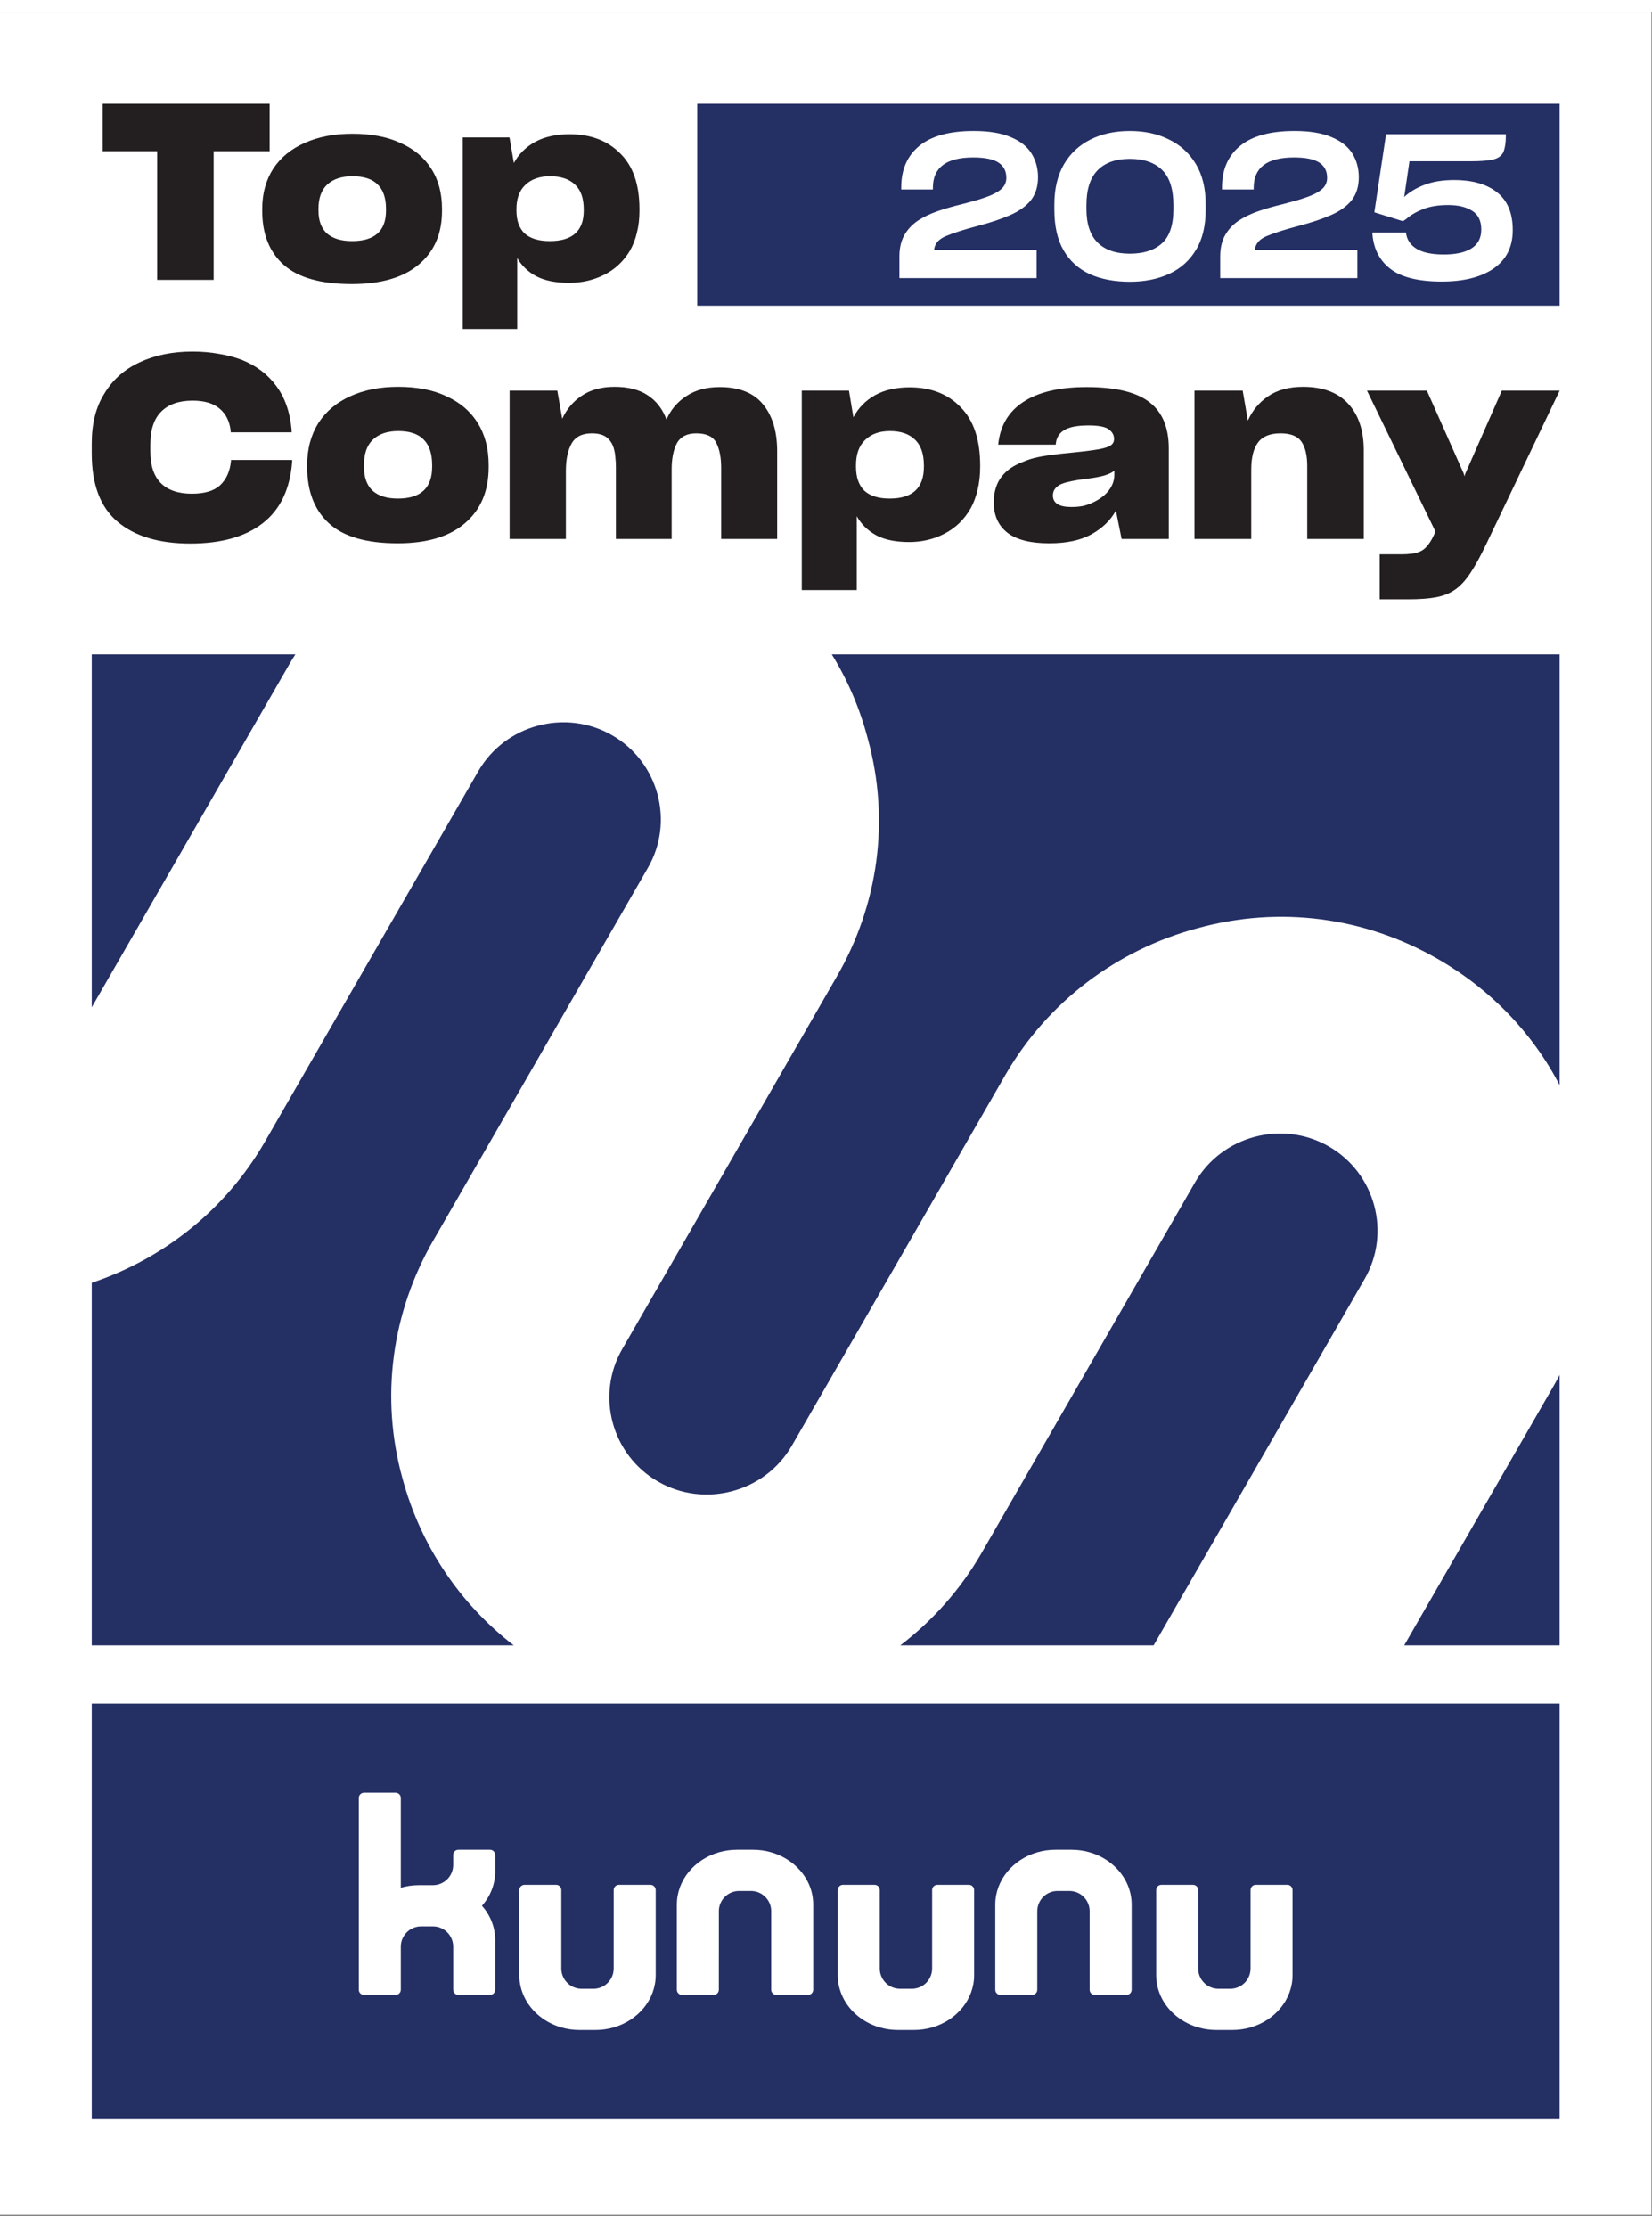
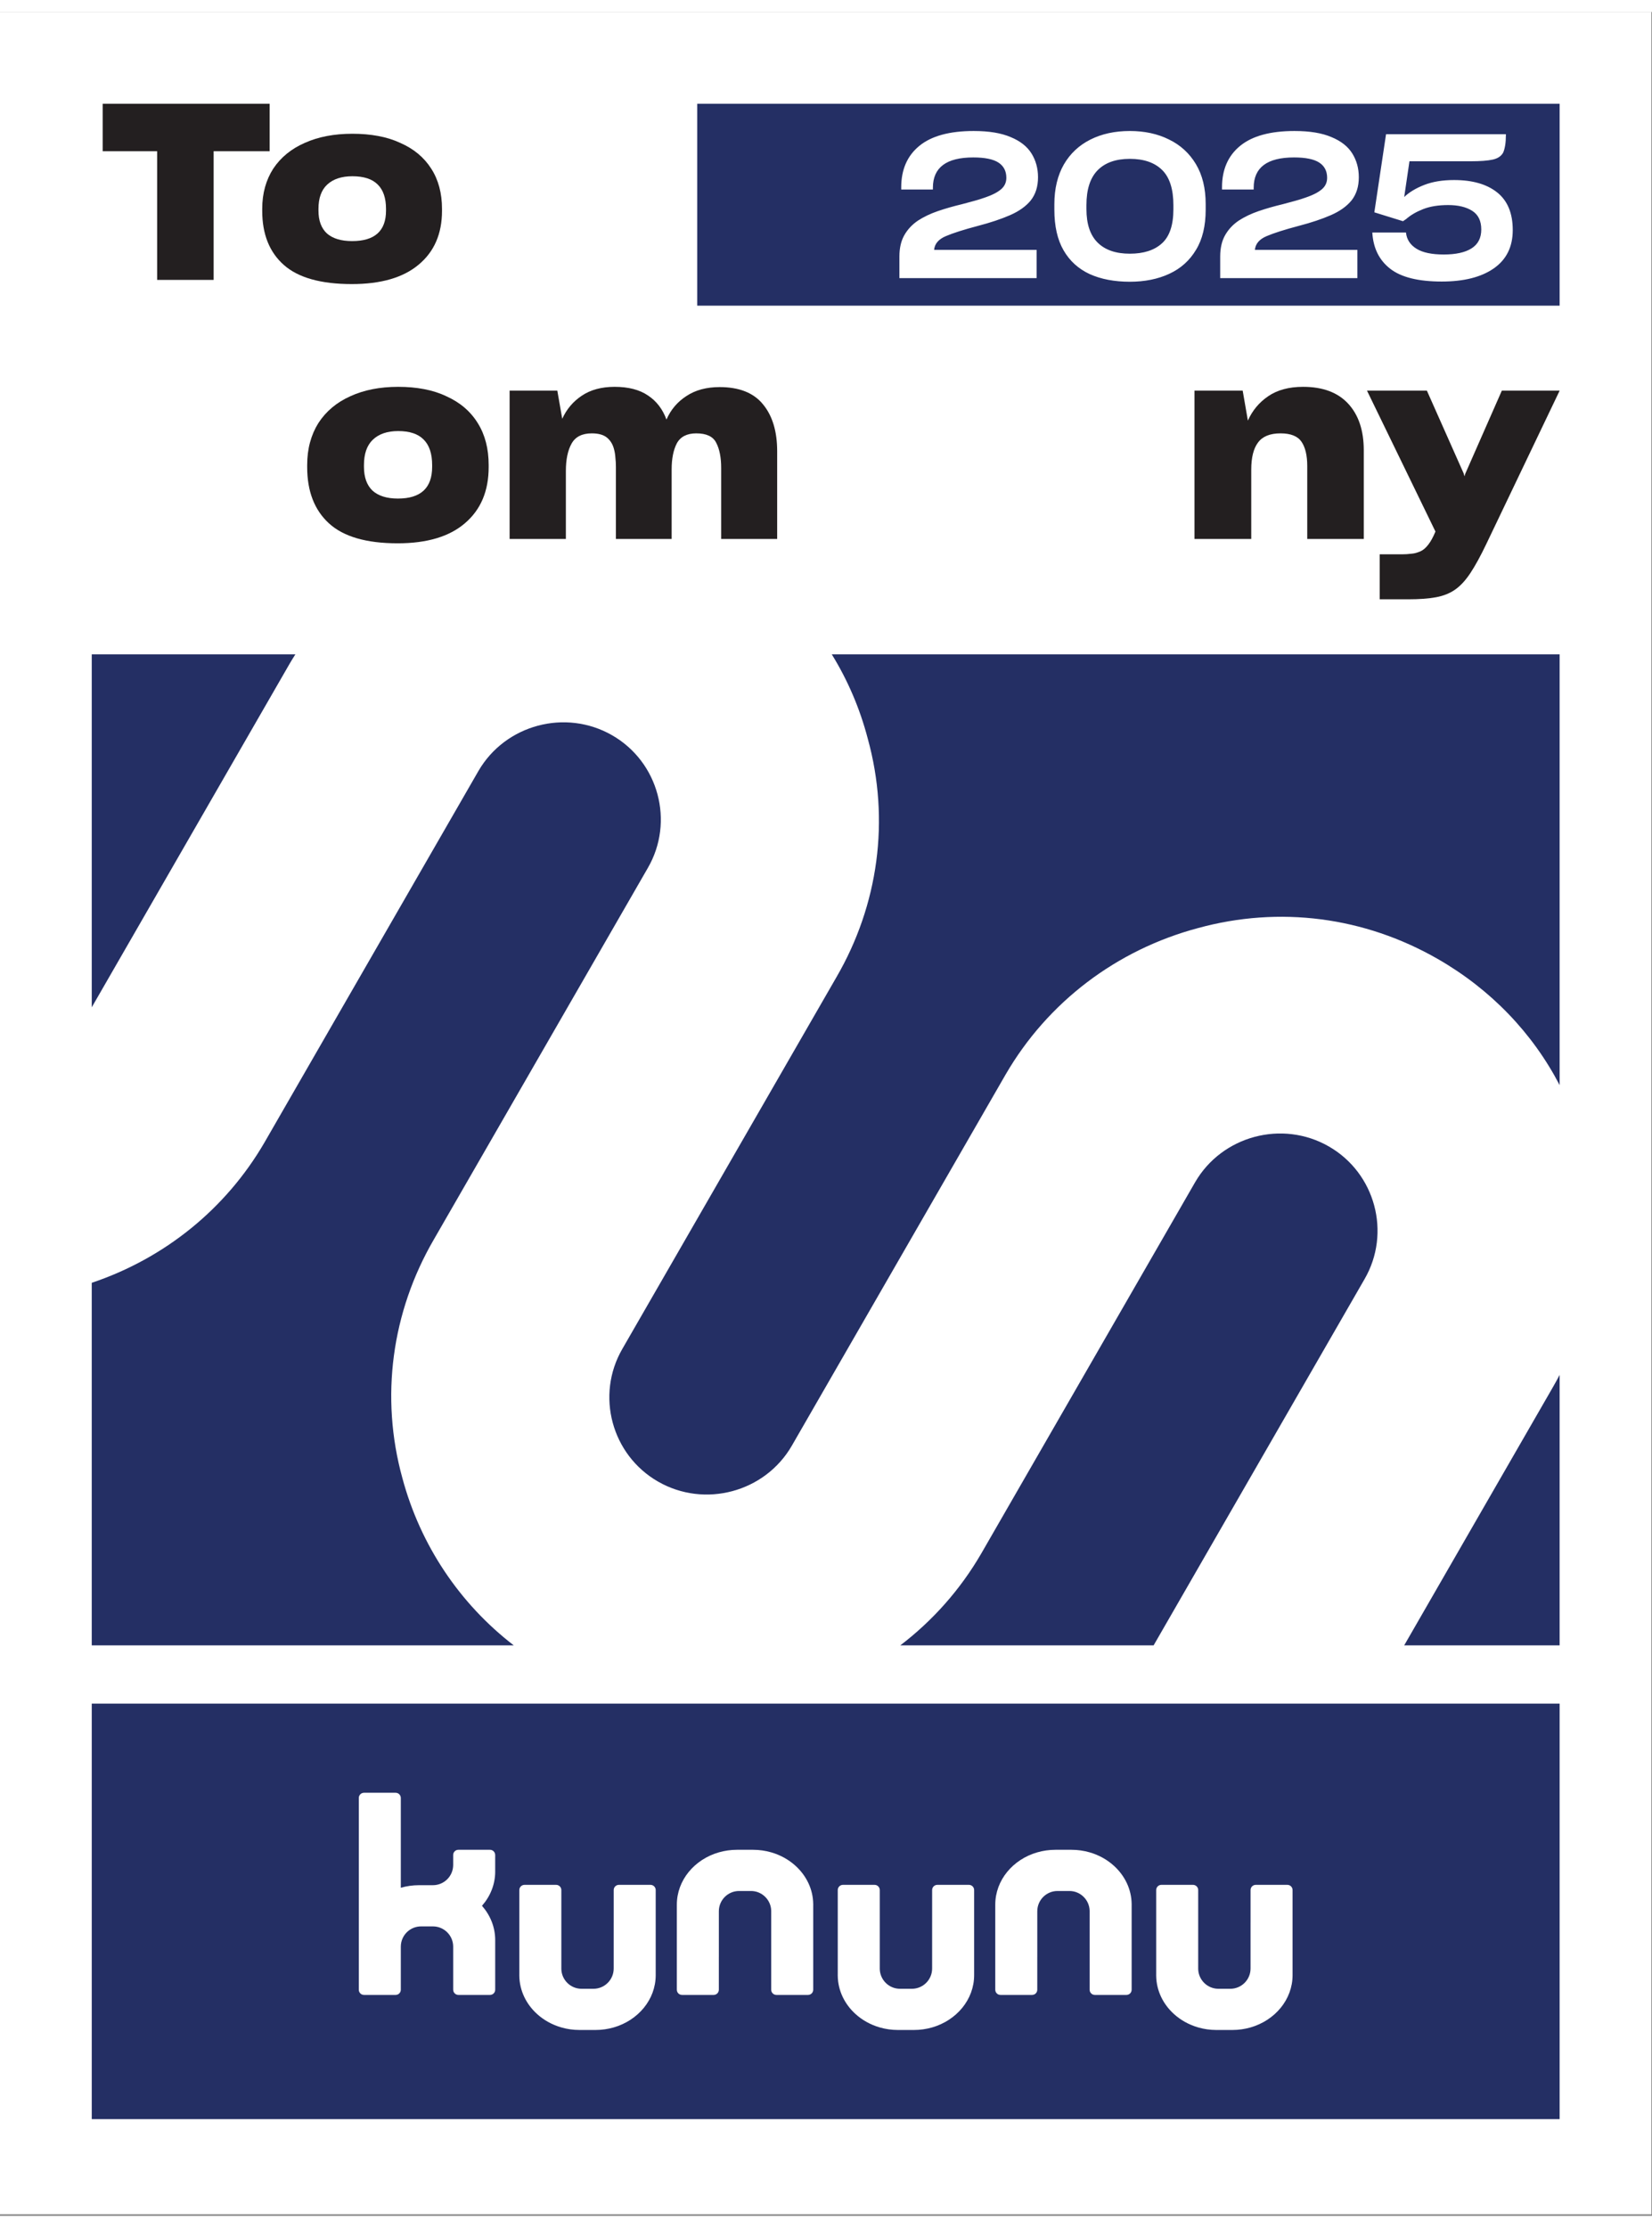
<svg xmlns="http://www.w3.org/2000/svg" fill="none" height="120" viewBox="0 0 794 1059" width="89">
  <rect x="0" y="0" width="794" height="1059" fill="#808080" stroke="none" />
  <path d="M0 1058.27H793.7V0.001H0V1058.27Z" fill="white" />
  <path d="M44.098 812.865H749.607V1012.54H44.098V812.865Z" fill="#242F64" />
  <mask height="1059" id="mask0_492_192" maskUnits="userSpaceOnUse" style="mask-type:luminance" width="794" x="0" y="0">
    <path d="M0 -0H793.701V1058.27H0V-0Z" fill="white" />
  </mask>
  <g mask="url(#mask0_492_192)">
    <path d="M312.651 899.952H297.463C296.082 899.952 294.963 901.071 294.963 902.452V918.191H294.958V940.165C294.958 945.537 290.603 949.897 285.226 949.897H279.523C274.236 949.897 269.932 945.672 269.796 940.419V902.452C269.796 901.071 268.674 899.952 267.296 899.952H252.103C250.727 899.952 249.603 901.071 249.603 902.452V942.777C249.598 942.964 249.598 943.143 249.598 943.328C249.598 943.441 249.598 943.559 249.603 943.672C249.699 950.819 252.924 957.275 258.076 961.972C261.318 964.927 265.319 967.18 269.796 968.467C272.556 969.271 275.495 969.697 278.551 969.697H286.198C289.255 969.697 292.199 969.264 294.963 968.467C306.672 965.084 315.151 955.111 315.151 943.328V902.452C315.151 901.071 314.034 899.952 312.651 899.952Z" fill="white" />
    <path d="M465.698 899.952H450.51C449.129 899.952 448.01 901.071 448.01 902.452V918.191H448.005V940.165C448.005 945.537 443.65 949.897 438.273 949.897H432.57C427.283 949.897 422.979 945.672 422.843 940.419V902.452C422.843 901.071 421.721 899.952 420.343 899.952H405.15C403.774 899.952 402.65 901.071 402.65 902.452V942.777C402.645 942.964 402.645 943.143 402.645 943.328C402.645 943.441 402.645 943.559 402.65 943.672C402.746 950.819 405.971 957.275 411.123 961.972C414.366 964.927 418.366 967.18 422.843 968.467C425.603 969.271 428.542 969.697 431.598 969.697H439.245C442.302 969.697 445.246 969.264 448.01 968.467C459.719 965.084 468.198 955.111 468.198 943.328V902.452C468.198 901.071 467.081 899.952 465.698 899.952Z" fill="white" />
    <path d="M618.745 899.952H603.558C602.175 899.952 601.057 901.071 601.057 902.452V918.191H601.051V940.165C601.051 945.537 596.697 949.897 591.319 949.897H585.617C580.33 949.897 576.026 945.672 575.89 940.419V902.452C575.89 901.071 574.767 899.952 573.39 899.952H558.197C556.821 899.952 555.697 901.071 555.697 902.452V942.777C555.691 942.964 555.691 943.143 555.691 943.328C555.691 943.441 555.691 943.559 555.697 943.672C555.793 950.819 559.018 957.275 564.17 961.972C567.413 964.927 571.413 967.18 575.89 968.467C578.65 969.271 581.589 969.697 584.645 969.697H592.291C595.349 969.697 598.293 969.264 601.057 968.467C612.766 965.084 621.245 955.111 621.245 943.328V902.452C621.245 901.071 620.127 899.952 618.745 899.952Z" fill="white" />
    <path d="M390.857 909.132C390.761 901.985 387.537 895.529 382.383 890.832C379.142 887.876 375.141 885.622 370.663 884.336C367.905 883.533 364.966 883.106 361.909 883.106H354.262C351.205 883.106 348.261 883.538 345.497 884.336C333.787 887.718 325.309 897.692 325.309 909.474V950.35C325.309 951.733 326.427 952.852 327.809 952.852H342.997C344.378 952.852 345.497 951.733 345.497 950.35V934.613H345.502V912.638C345.502 907.266 349.857 902.906 355.234 902.906H360.937C366.225 902.906 370.529 907.132 370.663 912.385V950.35C370.663 951.733 371.787 952.852 373.163 952.852H388.357C389.733 952.852 390.857 951.733 390.857 950.35V910.025C390.862 909.84 390.862 909.66 390.862 909.474C390.862 909.362 390.862 909.244 390.857 909.132Z" fill="white" />
    <path d="M543.903 909.132C543.807 901.985 540.583 895.529 535.43 890.832C532.189 887.876 528.187 885.622 523.71 884.336C520.951 883.533 518.013 883.106 514.955 883.106H507.309C504.253 883.106 501.307 883.538 498.543 884.336C486.834 887.718 478.355 897.692 478.355 909.474V950.35C478.355 951.733 479.474 952.852 480.855 952.852H496.043C497.425 952.852 498.543 951.733 498.543 950.35V934.613H498.549V912.638C498.549 907.266 502.903 902.906 508.281 902.906H513.983C519.271 902.906 523.575 907.132 523.71 912.385V950.35C523.71 951.733 524.834 952.852 526.21 952.852H541.403C542.779 952.852 543.903 951.733 543.903 950.35V910.025C543.909 909.84 543.909 909.66 543.909 909.474C543.909 909.362 543.909 909.244 543.903 909.132Z" fill="white" />
    <path d="M238.006 893.548C238.006 893.363 238.006 893.172 237.996 892.987C238.001 892.958 238.001 892.93 238.001 892.902V886.867V886.775C238.001 886.763 238.005 886.752 238.005 886.739V885.599C238.005 885.587 238.001 885.575 238.001 885.563V885.474H237.992C237.925 884.156 236.845 883.107 235.512 883.107H220.305C218.928 883.107 217.812 884.223 217.812 885.599V886.739L217.813 886.743V890.384C217.813 895.756 213.458 900.116 208.081 900.116H201.406C198.349 900.116 195.405 900.55 192.641 901.347V858.207C192.641 856.824 191.522 855.706 190.141 855.706H174.953C173.57 855.706 172.453 856.824 172.453 858.207V926.395V926.486V926.57V950.354C172.453 951.736 173.57 952.854 174.953 952.854H190.141C191.522 952.854 192.641 951.736 192.641 950.354V929.648H192.646C192.646 924.278 197.001 919.918 202.378 919.918H208.081C213.453 919.918 217.813 924.278 217.813 929.648L217.818 950.354C217.818 950.78 217.925 951.186 218.116 951.534C218.537 952.32 219.364 952.854 220.318 952.854H235.506C236.888 952.854 238.006 951.736 238.006 950.354V926.699V926.659V926.486C238.006 920.248 235.624 914.528 231.657 910.016C235.624 905.504 238.006 899.779 238.006 893.548Z" fill="white" />
    <path d="M193.404 704.526C182.631 665.502 188.282 624.653 208.479 589.9L311.338 411.354C324.28 389.084 316.56 360.362 294.183 347.525C271.806 334.693 242.904 342.408 229.962 364.68L127.11 543.225C108.547 575.169 79.064 598.912 44.094 610.653V784.881H246.936C220.872 764.8 202.055 736.713 193.404 704.526ZM141.963 308.662H44.095V478.265L139.243 313.092C140.116 311.588 141.042 310.128 141.963 308.662ZM638.654 545.114C616.276 532.277 587.38 539.997 574.438 562.269L471.579 740.814C461.536 758.101 448.287 772.99 432.708 784.881H554.458L655.807 608.938C668.75 586.672 661.03 557.945 638.654 545.114ZM417.08 349.186C427.854 388.21 422.203 429.054 402.006 463.808L299.147 642.358C286.204 664.63 293.924 693.352 316.302 706.188C338.679 719.02 367.58 711.305 380.518 689.034L483.376 510.482C503.574 475.729 536.686 450.638 575.752 440.204C615.014 429.43 655.742 434.796 691.003 455.02C716.475 469.629 736.578 490.593 749.604 515.658V308.661H399.783C407.43 321.053 413.282 334.646 417.08 349.186ZM749.603 784.88H674.89L746.332 660.866C747.476 658.904 748.555 656.909 749.603 654.909V784.88Z" fill="#242F64" />
    <path d="M335.117 44.095H749.605V141.103H335.117V44.095Z" fill="#242F64" />
    <path d="M727.071 104.784C727.071 112.8 724.048 118.927 718.004 123.16C711.959 127.395 703.604 129.511 692.937 129.511C681.689 129.511 673.431 127.46 668.161 123.354C662.892 119.25 660.031 113.479 659.58 106.044V105.947H675.773V106.142C676.161 109.375 677.841 111.911 680.816 113.754C683.788 115.596 688.152 116.518 693.907 116.518C699.725 116.518 704.185 115.532 707.289 113.56C710.392 111.588 711.944 108.566 711.944 104.492C711.944 100.356 710.489 97.366 707.58 95.523C704.671 93.68 700.824 92.759 696.04 92.759C691.321 92.759 687.313 93.407 684.016 94.699C680.72 95.994 678.004 97.576 675.871 99.451L674.319 100.518L660.549 96.251L666.173 58.723H723.773V59.111C723.773 60.987 723.66 62.619 723.435 64.008C723.207 65.399 722.901 66.546 722.513 67.451C721.607 69.196 719.944 70.344 717.52 70.892C715.095 71.443 711.491 71.718 706.707 71.718H677.423C677.035 74.304 676.613 77.18 676.161 80.347C675.709 83.516 675.289 86.36 674.901 88.882C677.357 86.554 680.589 84.615 684.597 83.063C688.605 81.511 693.357 80.735 698.853 80.735C707.709 80.735 714.625 82.723 719.604 86.699C724.581 90.675 727.071 96.704 727.071 104.784ZM637.859 79.668C637.859 76.436 636.597 73.996 634.076 72.347C631.555 70.699 627.513 69.875 621.955 69.875C615.489 69.875 610.641 71.087 607.409 73.511C604.176 75.935 602.561 79.572 602.561 84.42V85.292H587.336V84.227C587.336 75.694 590.245 69.051 596.064 64.299C601.883 59.547 610.576 57.172 622.149 57.172C625.833 57.172 629.145 57.414 632.088 57.899C635.029 58.384 637.631 59.111 639.895 60.08C644.484 61.956 647.829 64.575 649.931 67.936C652.031 71.298 653.083 75.111 653.083 79.378C653.083 81.642 652.792 83.694 652.209 85.535C651.628 87.378 650.755 89.043 649.592 90.53C647.264 93.375 643.951 95.734 639.652 97.608C635.352 99.484 630.229 101.196 624.283 102.748C617.429 104.559 612.259 106.207 608.767 107.694C605.276 109.182 603.4 111.378 603.143 114.287H652.404V127.863H586.464V117.487C586.464 113.415 587.255 109.988 588.84 107.208C590.423 104.43 592.605 102.102 595.385 100.226C598.164 98.418 601.348 96.898 604.936 95.668C608.525 94.442 612.355 93.342 616.428 92.372C618.624 91.79 620.661 91.242 622.537 90.723C624.411 90.207 626.156 89.656 627.773 89.075C631.005 87.976 633.495 86.699 635.24 85.244C636.985 83.791 637.859 81.932 637.859 79.668ZM483.676 79.668C483.676 76.436 482.416 73.996 479.895 72.347C477.372 70.699 473.332 69.875 467.773 69.875C461.308 69.875 456.459 71.087 453.227 73.511C449.993 75.935 448.379 79.572 448.379 84.42V85.292H433.155V84.227C433.155 75.694 436.064 69.051 441.881 64.299C447.7 59.547 456.395 57.172 467.967 57.172C471.652 57.172 474.964 57.414 477.907 57.899C480.847 58.384 483.449 59.111 485.712 60.08C490.301 61.956 493.648 64.575 495.748 67.936C497.849 71.298 498.9 75.111 498.9 79.378C498.9 81.642 498.609 83.694 498.028 85.535C497.445 87.378 496.573 89.043 495.409 90.53C493.083 93.375 489.768 95.734 485.469 97.608C481.171 99.484 476.047 101.196 470.1 102.748C463.247 104.559 458.076 106.207 454.585 107.694C451.095 109.182 449.219 111.378 448.96 114.287H498.221V127.863H432.281V117.487C432.281 113.415 433.073 109.988 434.657 107.208C436.241 104.43 438.423 102.102 441.203 100.226C443.981 98.418 447.167 96.898 450.755 95.668C454.343 94.442 458.173 93.342 462.245 92.372C464.443 91.79 466.479 91.242 468.355 90.723C470.229 90.207 471.975 89.656 473.591 89.075C476.823 87.976 479.312 86.699 481.057 85.244C482.803 83.791 483.676 81.932 483.676 79.668ZM522.173 92.759C522.173 85.262 523.968 79.686 527.556 76.032C531.143 72.382 536.299 70.554 543.023 70.554C549.745 70.554 554.916 72.332 558.537 75.887C562.157 79.443 563.968 85.099 563.968 92.856V94.796C563.968 102.36 562.14 107.807 558.489 111.135C554.836 114.466 549.68 116.13 543.023 116.13C536.299 116.13 531.143 114.352 527.556 110.796C523.968 107.242 522.173 101.875 522.173 94.699V92.759ZM523.725 125.923C526.44 127.152 529.413 128.072 532.647 128.687C535.879 129.3 539.337 129.608 543.023 129.608C550.197 129.608 556.533 128.331 562.028 125.778C567.523 123.226 571.789 119.395 574.829 114.287C576.38 111.766 577.544 108.89 578.319 105.656C579.095 102.424 579.483 98.903 579.483 95.087V92.275C579.483 84.711 577.915 78.311 574.78 73.075C571.644 67.839 567.328 63.896 561.835 61.244C559.119 59.887 556.193 58.868 553.059 58.19C549.923 57.511 546.577 57.172 543.023 57.172C535.847 57.172 529.527 58.546 524.065 61.294C518.601 64.042 514.351 68.032 511.313 73.268C509.825 75.855 508.695 78.747 507.919 81.947C507.144 85.148 506.756 88.623 506.756 92.372V94.991C506.756 102.878 508.225 109.375 511.168 114.482C514.108 119.588 518.295 123.403 523.725 125.923Z" fill="white" />
    <path d="M129.593 66.874V44.094H49.355V66.874H75.526V128.721H102.683V66.874H129.593Z" fill="#231F20" />
    <path d="M169.235 110.072C163.969 110.072 159.935 108.852 157.138 106.413C154.422 103.895 153.065 100.236 153.065 95.436V94.611C153.065 89.417 154.463 85.523 157.261 82.925C160.142 80.251 164.174 78.912 169.359 78.912C174.79 78.912 178.822 80.211 181.455 82.808C184.171 85.404 185.529 89.339 185.529 94.611V95.436C185.529 100.315 184.171 103.973 181.455 106.413C178.741 108.852 174.667 110.072 169.235 110.072ZM169.111 130.727C183.102 130.727 193.801 127.619 201.206 121.403C208.695 115.187 212.439 106.571 212.439 95.555V94.611C212.439 87.056 210.711 80.604 207.255 75.253C203.798 69.824 198.821 65.693 192.319 62.861C189.11 61.365 185.57 60.264 181.702 59.556C177.918 58.848 173.802 58.493 169.359 58.493C160.635 58.493 153.023 59.949 146.522 62.861C140.021 65.693 134.959 69.824 131.339 75.253C129.61 77.929 128.294 80.88 127.389 84.105C126.483 87.332 126.031 90.833 126.031 94.611V95.555C126.031 106.728 129.487 115.384 136.399 121.521C143.313 127.659 154.217 130.727 169.111 130.727Z" fill="#231F20" />
-     <path d="M273.522 130.137C279.694 130.137 285.331 128.838 290.433 126.242C295.618 123.645 299.733 119.79 302.778 114.676C304.258 112.078 305.37 109.208 306.11 106.06C306.933 102.834 307.345 99.332 307.345 95.554V94.728C307.345 82.926 304.258 73.994 298.087 67.936C291.997 61.798 283.891 58.73 273.769 58.73C267.267 58.73 261.754 59.949 257.227 62.389C252.783 64.828 249.369 68.212 246.982 72.54L244.883 60.265H222.418V152.326H248.586V118.217C250.727 121.914 253.771 124.826 257.721 126.95C261.754 129.076 267.021 130.137 273.522 130.137ZM264.263 110.072C258.914 110.072 254.882 108.853 252.167 106.413C249.533 103.896 248.217 100.198 248.217 95.32V94.728C248.217 89.614 249.657 85.719 252.537 83.043C255.418 80.29 259.367 78.913 264.387 78.913C269.573 78.913 273.563 80.25 276.361 82.926C279.159 85.522 280.558 89.496 280.558 94.846V95.437C280.558 100.316 279.201 103.974 276.485 106.413C273.769 108.853 269.695 110.072 264.263 110.072Z" fill="#231F20" />
-     <path d="M91.444 255.42C106.314 255.42 117.944 252.144 126.335 245.591C134.724 239.039 139.418 229.209 140.415 216.104V215.244H111.007V215.859C110.51 220.773 108.764 224.623 105.774 227.408C102.867 230.111 98.339 231.461 92.192 231.461C85.712 231.461 80.77 229.783 77.363 226.424C73.958 223.067 72.255 217.947 72.255 211.067V207.872C72.255 200.747 73.999 195.463 77.488 192.023C80.978 188.5 86.003 186.739 92.566 186.739C98.298 186.739 102.659 188.049 105.65 190.671C108.64 193.211 110.384 196.773 110.883 201.36V201.975H140.166V200.869C139.418 192.349 136.967 185.307 132.814 179.736C128.744 174.167 123.262 169.989 116.366 167.204C112.96 165.893 109.263 164.911 105.276 164.256C101.288 163.519 97.051 163.149 92.566 163.149C82.93 163.149 74.456 164.869 67.146 168.309C59.835 171.668 54.186 176.664 50.199 183.299C48.122 186.575 46.586 190.221 45.588 194.235C44.591 198.248 44.094 202.631 44.094 207.381V212.049C44.094 227.039 48.247 238.015 56.554 244.976C64.862 251.939 76.491 255.42 91.444 255.42Z" fill="#231F20" />
    <path d="M191.254 233.796C185.938 233.796 181.867 232.526 179.042 229.986C176.302 227.366 174.93 223.557 174.93 218.561V217.701C174.93 212.296 176.343 208.24 179.167 205.537C182.074 202.752 186.145 201.36 191.379 201.36C196.862 201.36 200.931 202.712 203.591 205.414C206.331 208.118 207.702 212.213 207.702 217.701V218.561C207.702 223.638 206.331 227.448 203.591 229.986C200.849 232.526 196.737 233.796 191.254 233.796ZM191.13 255.297C205.253 255.297 216.051 252.061 223.527 245.59C231.087 239.121 234.867 230.15 234.867 218.684V217.701C234.867 209.837 233.122 203.121 229.634 197.55C226.145 191.9 221.118 187.598 214.557 184.65C211.317 183.094 207.745 181.948 203.839 181.21C200.018 180.473 195.865 180.105 191.379 180.105C182.574 180.105 174.889 181.62 168.326 184.65C161.763 187.598 156.655 191.9 152.999 197.55C151.255 200.336 149.926 203.408 149.013 206.766C148.098 210.124 147.641 213.769 147.641 217.701V218.684C147.641 230.314 151.131 239.325 158.109 245.713C165.086 252.102 176.094 255.297 191.13 255.297Z" fill="#231F20" />
    <path d="M271.974 220.528C271.974 215.04 272.887 210.657 274.715 207.381C276.543 204.105 279.782 202.466 284.434 202.466C287.674 202.466 290.124 203.164 291.786 204.554C293.448 205.948 294.57 207.832 295.151 210.206C295.483 211.436 295.691 212.746 295.774 214.138C295.94 215.53 296.023 217.005 296.023 218.562V253.209H322.814V219.79C322.814 214.63 323.644 210.453 325.306 207.258C327.051 204.064 330.166 202.466 334.651 202.466C339.552 202.466 342.751 203.981 344.246 207.013C345.824 210.042 346.614 214.056 346.614 219.053V253.209H373.53V211.066C373.53 201.484 371.244 193.948 366.675 188.461C362.19 182.972 355.254 180.228 345.866 180.228C339.552 180.228 334.236 181.662 329.916 184.528C325.596 187.313 322.399 191.081 320.322 195.832C318.494 190.836 315.544 186.986 311.475 184.282C307.403 181.498 302.046 180.105 295.4 180.105C289.086 180.105 283.811 181.538 279.575 184.405C275.42 187.19 272.306 190.877 270.23 195.464L267.862 181.949H244.934V253.209H271.974V220.528Z" fill="#231F20" />
-     <path d="M436.951 254.684C443.182 254.684 448.873 253.332 454.023 250.629C459.257 247.926 463.41 243.912 466.485 238.588C467.979 235.885 469.101 232.896 469.849 229.62C470.679 226.261 471.094 222.616 471.094 218.684V217.824C471.094 205.538 467.979 196.241 461.749 189.934C455.602 183.545 447.418 180.35 437.201 180.35C430.638 180.35 425.073 181.62 420.503 184.16C416.017 186.698 412.57 190.221 410.161 194.726L408.042 181.948H385.363V277.782H411.781V242.274C413.941 246.124 417.014 249.154 421.002 251.366C425.073 253.578 430.389 254.684 436.951 254.684ZM427.606 233.796C422.206 233.796 418.135 232.528 415.394 229.988C412.737 227.366 411.406 223.517 411.406 218.438V217.824C411.406 212.5 412.861 208.445 415.769 205.66C418.675 202.794 422.663 201.36 427.73 201.36C432.965 201.36 436.993 202.753 439.818 205.538C442.642 208.241 444.054 212.377 444.054 217.946V218.561C444.054 223.64 442.683 227.448 439.942 229.988C437.201 232.528 433.089 233.796 427.606 233.796Z" fill="#231F20" />
-     <path d="M539.077 253.209H561.755V209.716C561.755 199.558 558.598 192.105 552.285 187.354C546.054 182.604 536.043 180.228 522.254 180.228C509.213 180.228 499.077 182.604 491.85 187.354C484.706 192.022 480.677 198.862 479.762 207.872H507.426C507.593 204.922 508.838 202.67 511.163 201.114C513.573 199.477 517.561 198.657 523.127 198.657C527.945 198.657 531.185 199.272 532.846 200.5C534.59 201.729 535.463 203.285 535.463 205.169C535.463 206.48 534.923 207.504 533.842 208.241C532.763 208.978 530.894 209.593 528.235 210.084C526.823 210.329 525.162 210.574 523.251 210.821C521.423 211.066 519.263 211.312 516.771 211.558C511.538 212.049 507.218 212.541 503.813 213.032C500.407 213.524 497.499 214.138 495.09 214.876C493.843 215.285 492.639 215.734 491.475 216.226C490.397 216.636 489.317 217.128 488.237 217.701C484.747 219.504 482.089 221.92 480.262 224.95C478.517 227.898 477.645 231.461 477.645 235.64V235.762C477.645 241.986 479.846 246.82 484.249 250.26C488.651 253.618 495.339 255.297 504.311 255.297C512.701 255.297 519.513 253.822 524.747 250.874C529.979 247.925 533.842 244.158 536.335 239.57L539.077 253.209ZM515.026 237.85C512.037 237.85 509.794 237.4 508.298 236.498C506.803 235.517 506.055 234.124 506.055 232.322C506.055 231.257 506.305 230.316 506.803 229.496C507.385 228.596 508.174 227.858 509.17 227.284C510.333 226.629 511.911 226.097 513.906 225.688C515.899 225.196 518.89 224.705 522.877 224.213C526.034 223.804 528.651 223.312 530.727 222.738C532.887 222.084 534.507 221.305 535.587 220.405V222.493C535.587 225.114 534.674 227.612 532.846 229.988C531.018 232.281 528.526 234.165 525.37 235.64C523.874 236.377 522.254 236.949 520.51 237.36C518.765 237.686 516.938 237.85 515.026 237.85Z" fill="#231F20" />
    <path d="M601.387 219.913C601.387 214.098 602.467 209.756 604.627 206.89C606.787 203.941 610.4 202.466 615.467 202.466C620.368 202.466 623.734 203.818 625.562 206.521C627.388 209.225 628.302 213.114 628.302 218.193V253.209H655.467V210.576C655.467 201.074 652.975 193.621 647.991 188.214C643.006 182.809 635.779 180.105 626.308 180.105C619.496 180.105 613.89 181.621 609.486 184.652C605.167 187.6 601.927 191.49 599.767 196.324L597.275 181.949H574.098V253.209H601.387V219.913Z" fill="#231F20" />
    <path d="M676.835 282.205C682.151 282.205 686.597 281.877 690.167 281.222C693.741 280.566 696.814 279.338 699.389 277.536C701.965 275.734 704.415 273.072 706.741 269.55C709.066 266.028 711.601 261.4 714.342 255.666L749.606 181.948H721.819L704.249 221.878L703.875 223.108L703.501 221.756L685.807 181.948H657.023L689.919 249.645L689.047 251.612C687.966 253.905 686.803 255.708 685.558 257.018C684.395 258.329 682.941 259.229 681.197 259.721C680.283 260.049 679.202 260.253 677.957 260.334C676.794 260.5 675.463 260.581 673.969 260.581H663.129V282.205H676.835Z" fill="#231F20" />
  </g>
</svg>